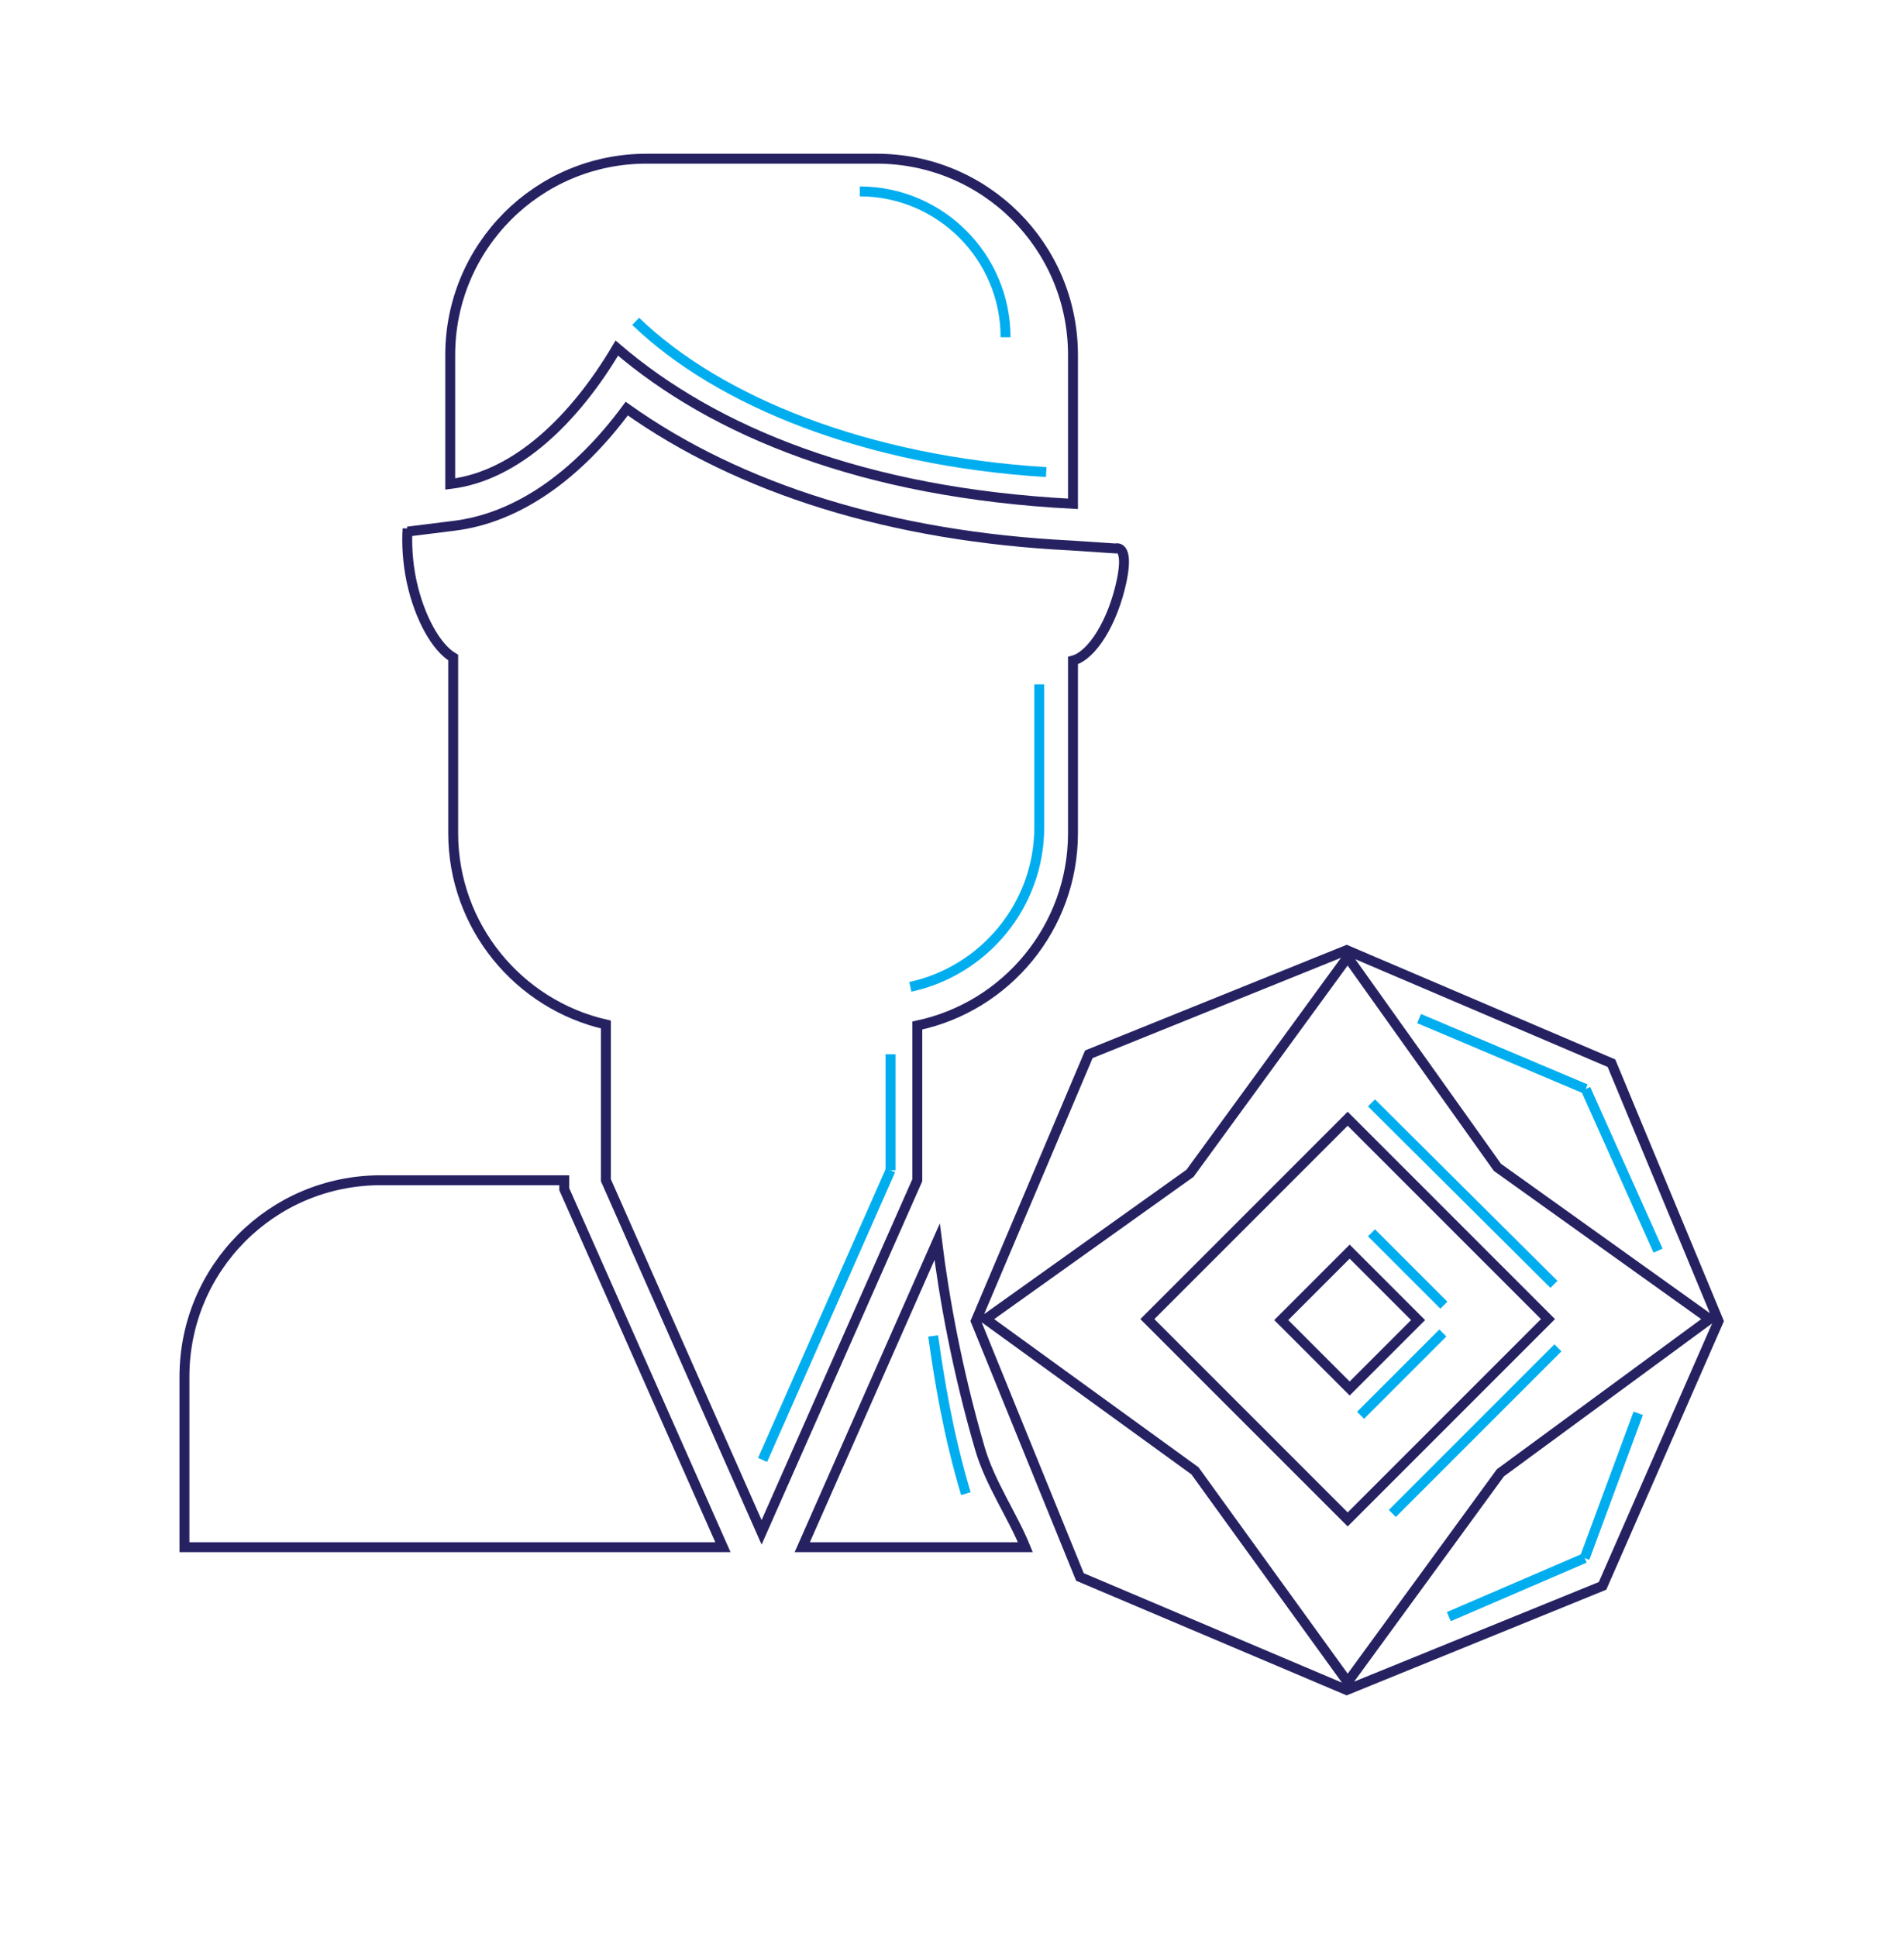
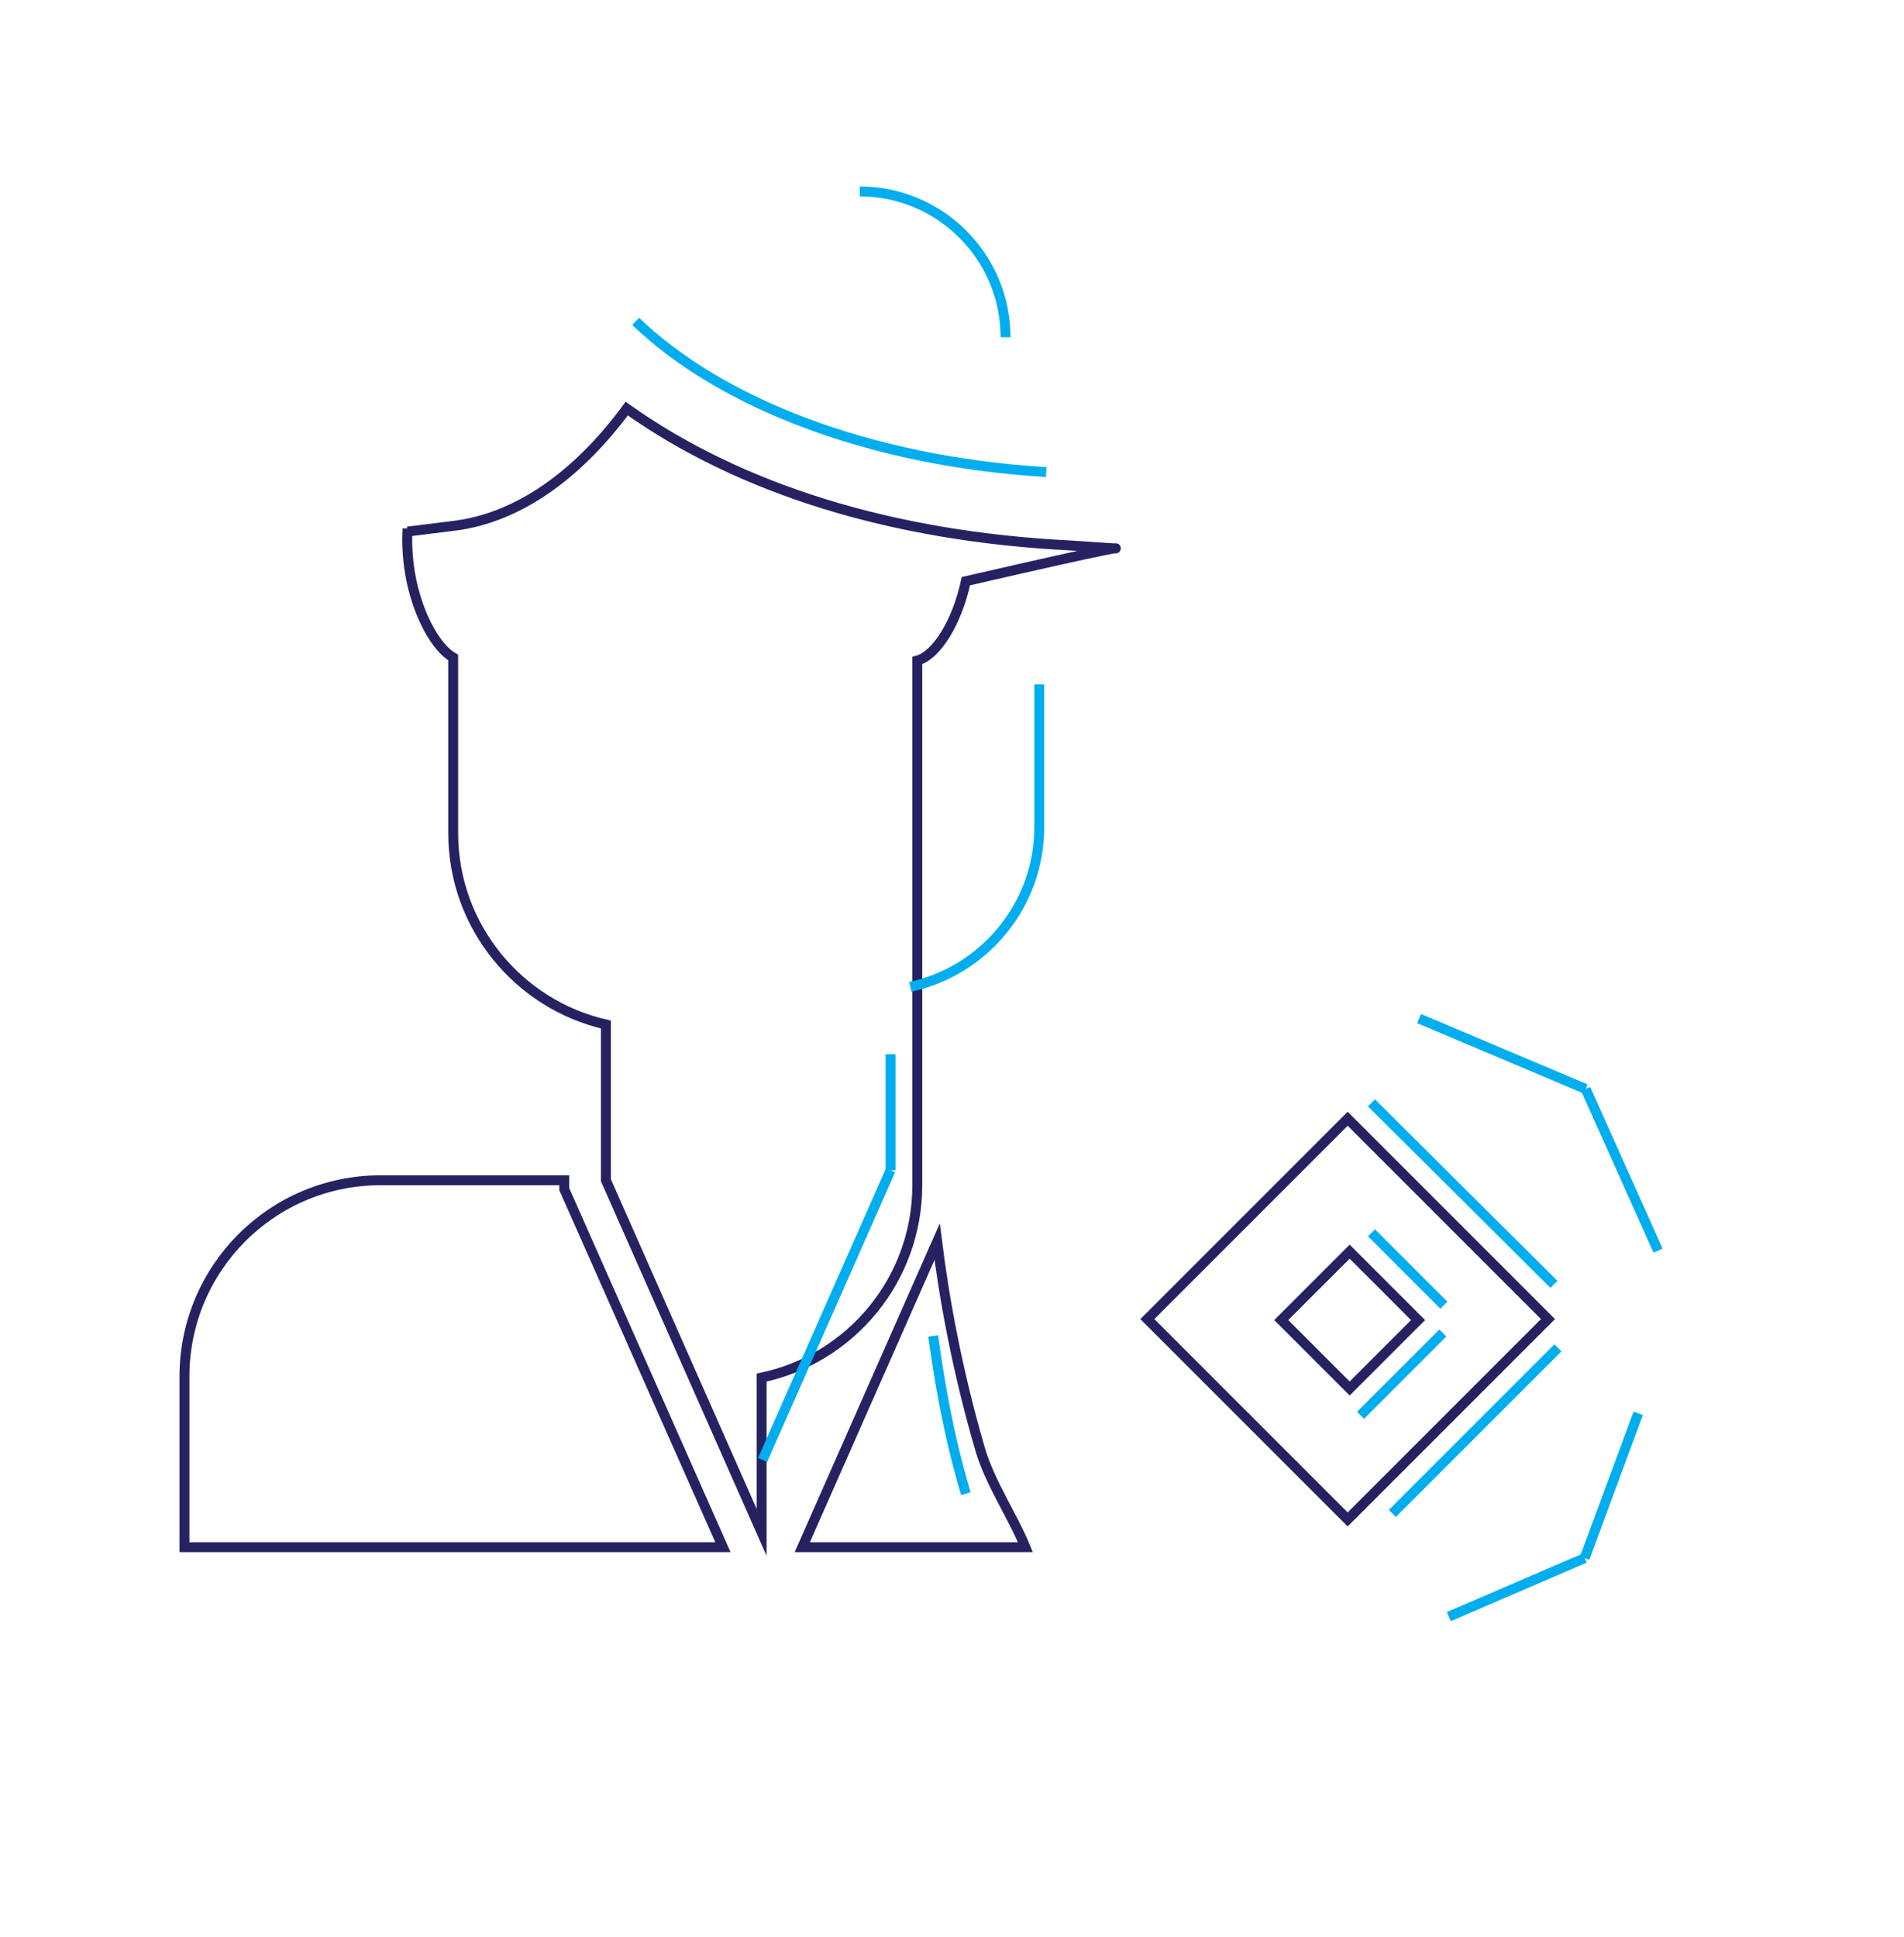
<svg xmlns="http://www.w3.org/2000/svg" version="1.1" id="Layer_1" x="0px" y="0px" viewBox="0 0 192 195.3" style="enable-background:new 0 0 192 195.3;" xml:space="preserve">
  <style type="text/css">

	.st0{fill:none;stroke:#262262;stroke-miterlimit:10;}

	.st1{fill:none;stroke:#00AEEF;stroke-miterlimit:10;}

</style>
  <g>
    <g>
      <g>
        <path class="st0" d="M135.9,112.8L115.7,133l20.2,20.2l20.2-20.2L135.9,112.8z M129.2,133.1l6.9-6.9l6.9,6.9l-6.9,6.9      L129.2,133.1z" />
      </g>
    </g>
    <g>
      <g>
-         <path class="st0" d="M162.5,107.2l-26.7-11.4l-26,10.5l-11.4,26.9l10.5,25.8l26.9,11.4l25.8-10.5l11.7-26.7L162.5,107.2z       M151.3,148.5l-15.4,21.1l-15.4-21.3L99.4,133l20.6-14.7l15.9-21.8l15.1,21.2l21.4,15.3L151.3,148.5z" />
-       </g>
+         </g>
    </g>
    <line class="st1" x1="143.1" y1="102.7" x2="159.9" y2="109.8" />
    <line class="st1" x1="167.2" y1="126.1" x2="159.9" y2="109.8" />
    <g>
      <line class="st1" x1="165.2" y1="142.5" x2="159.8" y2="157.1" />
      <line class="st1" x1="146.1" y1="163" x2="159.8" y2="157.1" />
    </g>
    <line class="st1" x1="138.3" y1="111.2" x2="156.7" y2="129.5" />
    <line class="st1" x1="157.1" y1="135.9" x2="140.4" y2="152.6" />
    <line class="st1" x1="138.3" y1="124.3" x2="145.6" y2="131.6" />
    <line class="st1" x1="137.2" y1="142.7" x2="145.5" y2="134.4" />
  </g>
-   <path class="st0" d="M108.2,35.8c0-11-8.9-19.8-19.8-19.8H69h-3.5h-0.3c-11,0-19.8,8.9-19.8,19.8l0,13C52.1,48,58,42.2,62.2,35.1   c9.8,8.4,24.8,14.6,46,15.7V35.8z" />
-   <path class="st0" d="M112.5,55.3L108,55c-18.1-0.9-33.4-5.7-44.8-13.8c-5.1,6.9-11.1,11-17.3,11.8l-4.8,0.6v-0.3   c-0.1,1.5,0,3.4,0.4,5.3c0.8,3.7,2.5,6.7,4.2,7.7V84c0,9.4,6.6,17.3,15.4,19.3V119l15.7,35.5L92.5,119v-15.6   c9-1.9,15.7-9.9,15.7-19.4V66.6c1.9-0.5,4-3.8,4.9-8C113.9,54.8,112.5,55.3,112.5,55.3z" />
+   <path class="st0" d="M112.5,55.3L108,55c-18.1-0.9-33.4-5.7-44.8-13.8c-5.1,6.9-11.1,11-17.3,11.8l-4.8,0.6v-0.3   c-0.1,1.5,0,3.4,0.4,5.3c0.8,3.7,2.5,6.7,4.2,7.7V84c0,9.4,6.6,17.3,15.4,19.3V119l15.7,35.5v-15.6   c9-1.9,15.7-9.9,15.7-19.4V66.6c1.9-0.5,4-3.8,4.9-8C113.9,54.8,112.5,55.3,112.5,55.3z" />
  <path class="st0" d="M56.9,119.9V119H38.4c-11,0-19.8,8.9-19.8,19.8V156h54.3L56.9,119.9z" />
  <path class="st0" d="M98.8,146c-2.3-7.9-3.6-15.2-4.3-20.8L80.9,156h22.5C102.1,152.8,99.8,149.5,98.8,146z" />
  <path class="st1" d="M64.1,32.4c8.4,8.1,23.3,14.1,41.4,15.2" />
  <path class="st1" d="M101.4,34c0-8.1-6.6-14.7-14.7-14.7" />
  <path class="st1" d="M91.8,99.5c7.4-1.6,13-8.2,13-16.1V69" />
  <line class="st1" x1="76.9" y1="147.2" x2="89.8" y2="118" />
  <line class="st1" x1="89.8" y1="118" x2="89.8" y2="106.3" />
  <path class="st1" d="M97.4,150.6c-1.8-6-2.7-11.6-3.3-15.9" />
</svg>